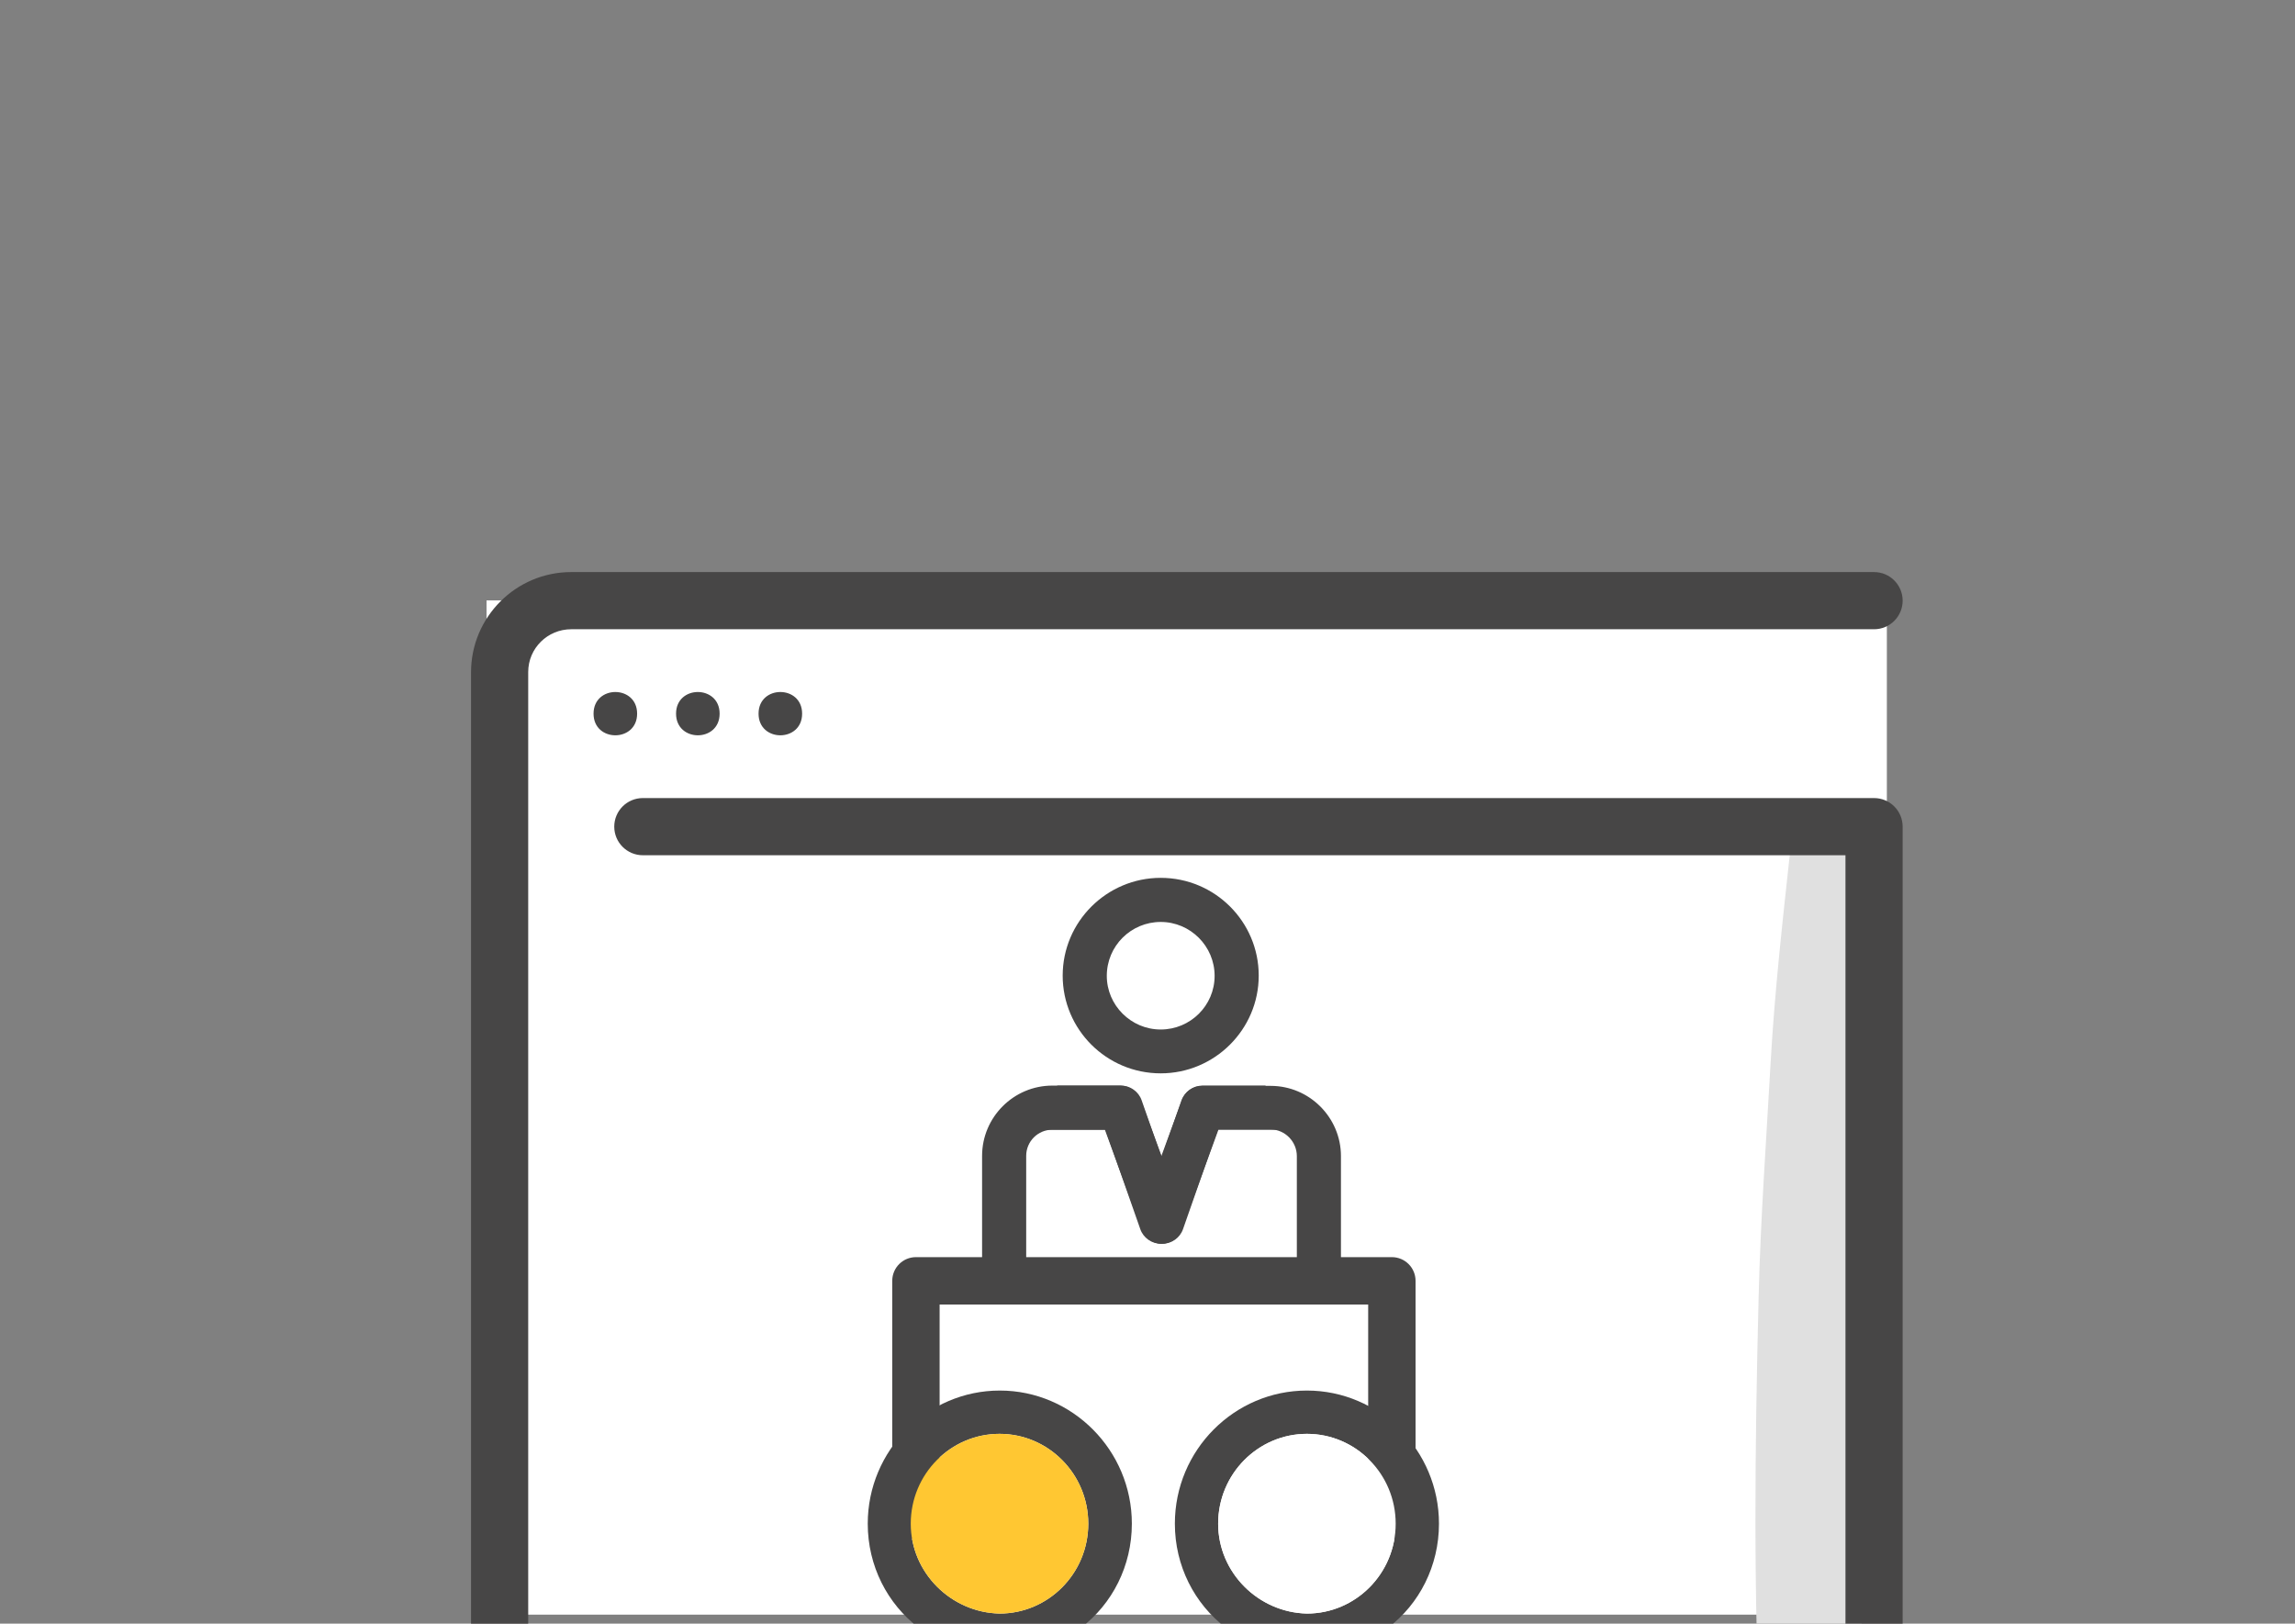
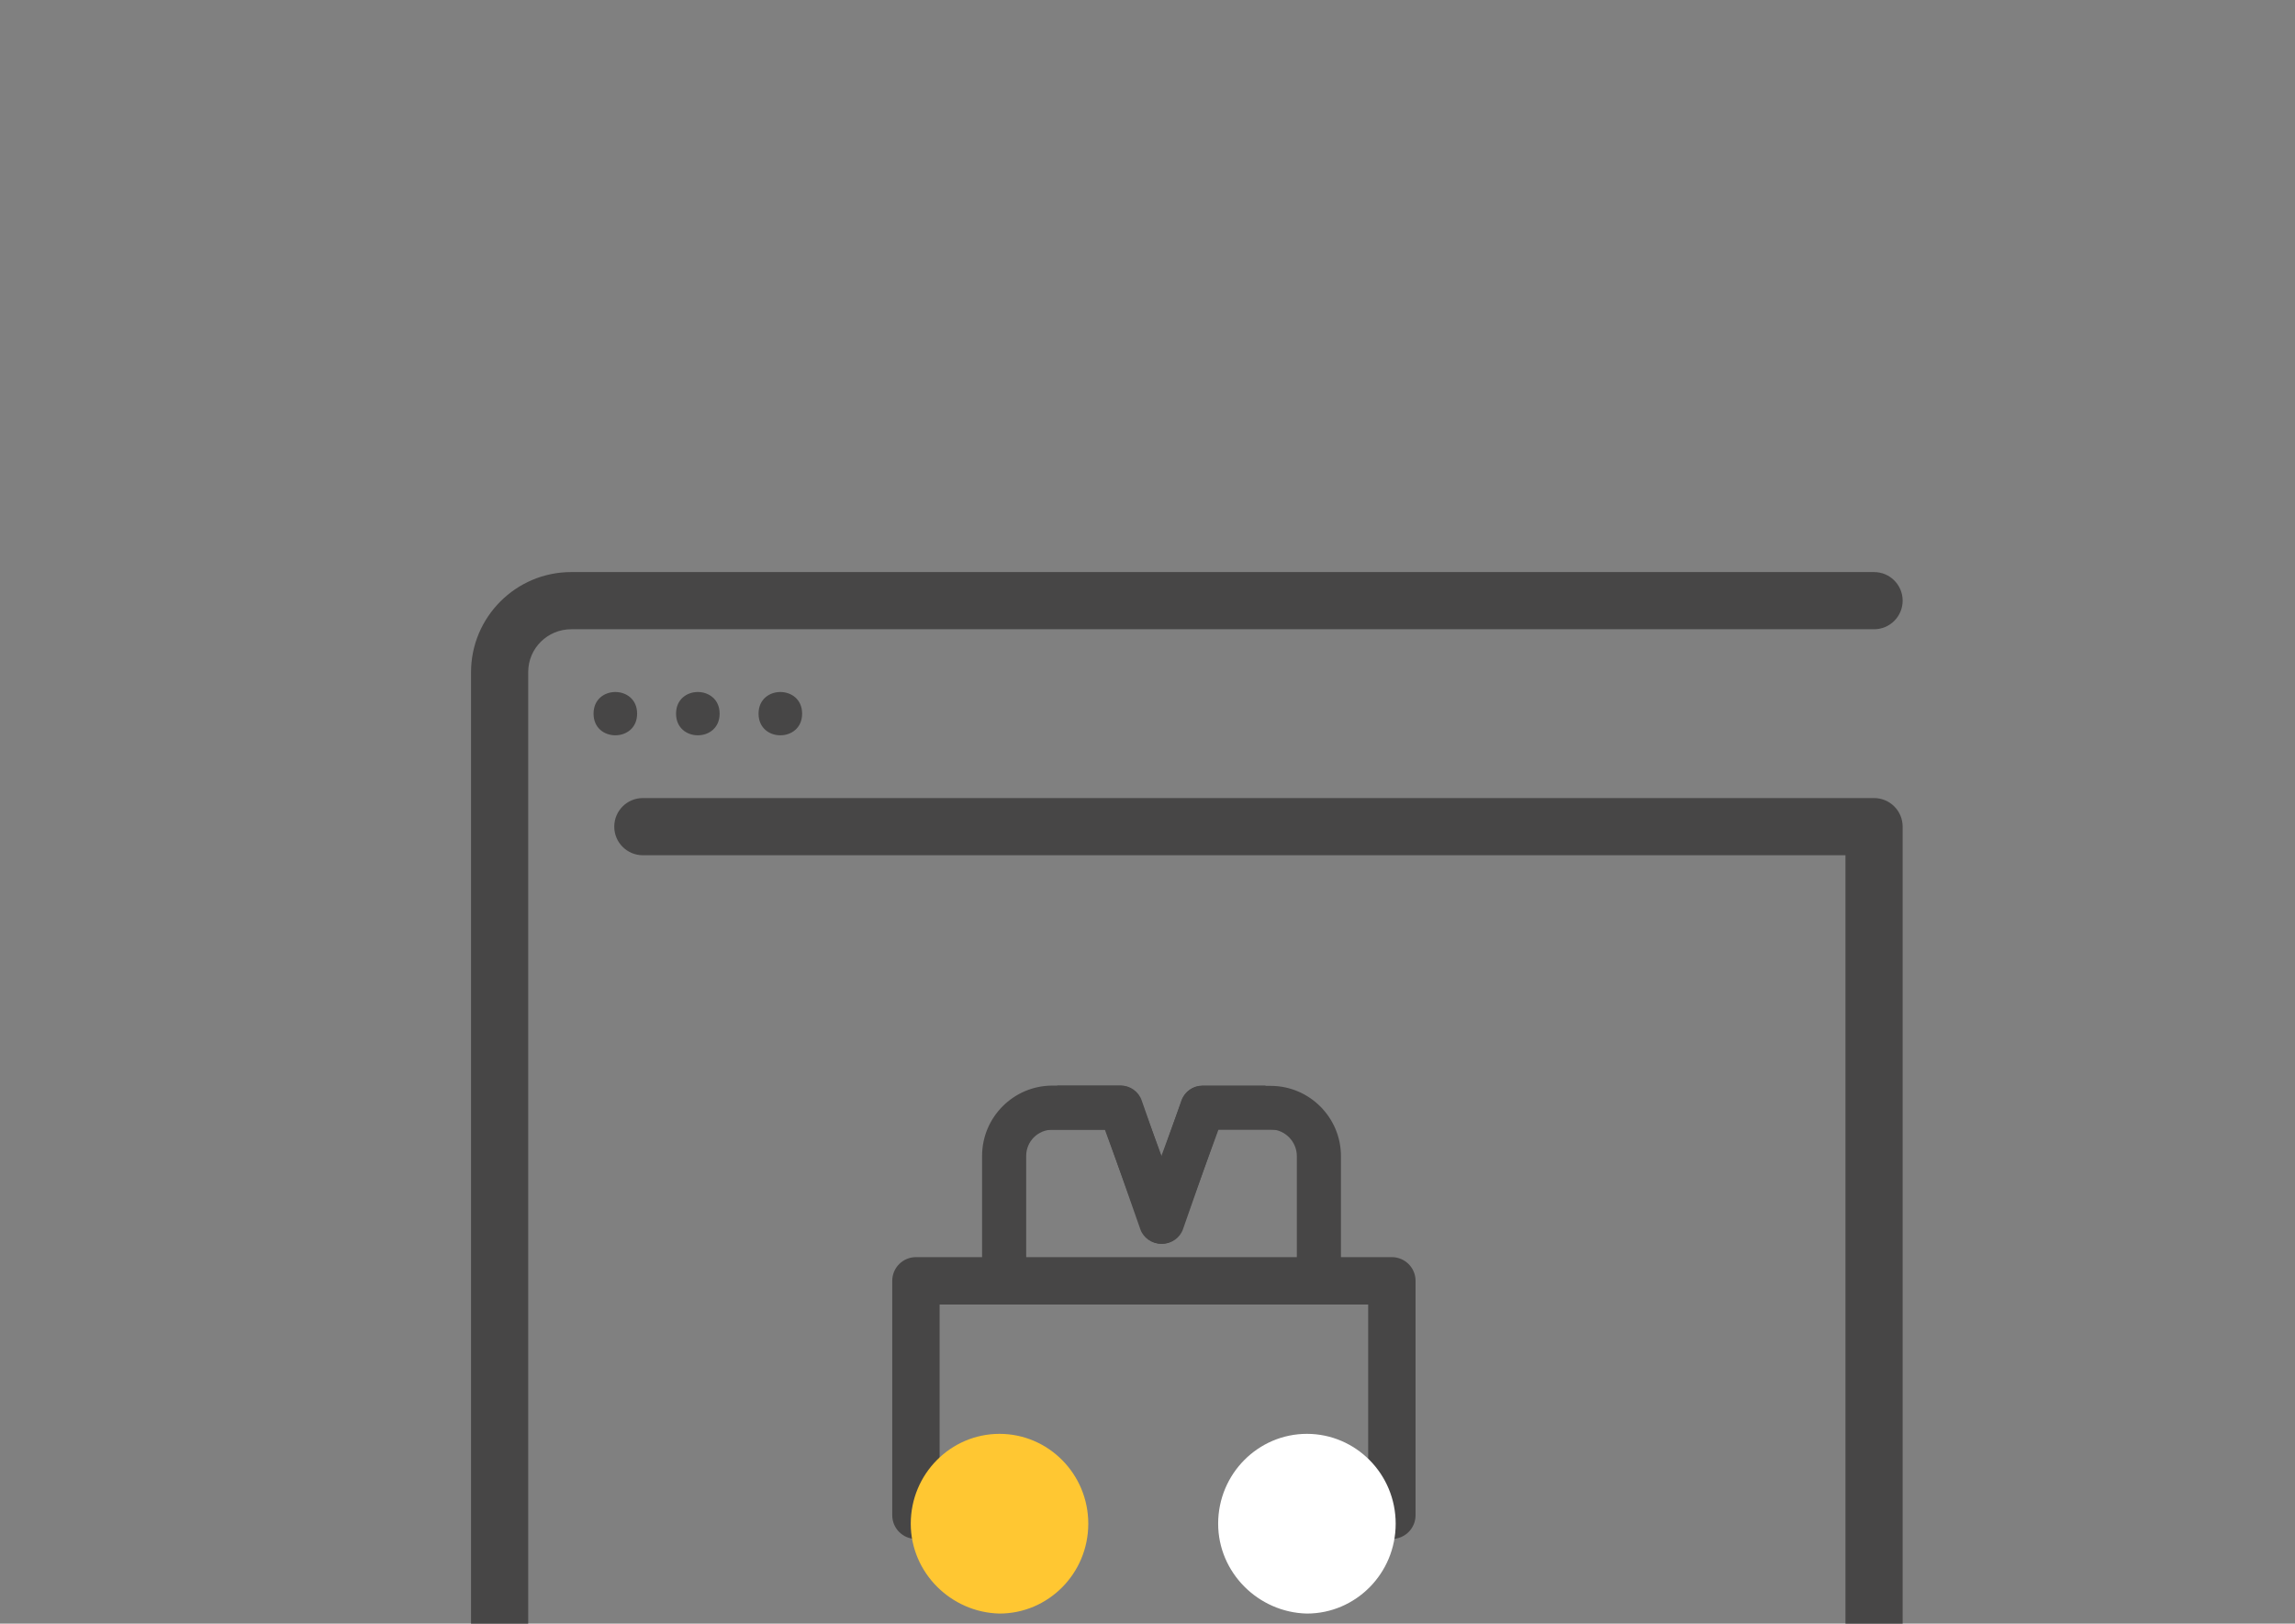
<svg xmlns="http://www.w3.org/2000/svg" xmlns:xlink="http://www.w3.org/1999/xlink" version="1.1" id="Capa_1" x="0px" y="0px" width="842.9px" height="596.3px" viewBox="0 0 842.9 596.3" style="enable-background:new 0 0 842.9 596.3;" xml:space="preserve">
  <rect x="0" y="0" width="842.9" height="596.3" fill="#808080" stroke="none" />
  <style type="text/css">

	.st0{fill:#474646;}
	.st1{clip-path:url(#SVGID_6_);fill:#FFFFFF;}
	.st2{fill:#E0E0E0;}
	.st3{clip-path:url(#SVGID_2_);fill:none;}
	.st4{clip-path:url(#SVGID_2_);fill:#474646;}
	.st5{clip-path:url(#SVGID_12_);fill:none;}
	.st6{fill:none;stroke:#515151;stroke-width:12.835;stroke-miterlimit:10;}
	.st7{fill:#FFFFFF;stroke:#474646;stroke-width:10.87;stroke-miterlimit:10;}
	.st8{fill:#FFC732;stroke:#474646;stroke-width:3;stroke-linecap:round;stroke-linejoin:round;stroke-miterlimit:10;}
	.st9{clip-path:url(#SVGID_2_);}
	.st10{clip-path:url(#SVGID_4_);}
	.st11{clip-path:url(#SVGID_6_);}
	.st12{clip-path:url(#SVGID_8_);}
	.st13{clip-path:url(#SVGID_8_);fill:none;}
	.st14{clip-path:url(#SVGID_6_);fill:#474646;}
	.st15{fill:#FFC732;}
	.st16{fill:#FFFFFF;}
	.st17{fill:none;stroke:#515151;stroke-width:2.217;stroke-miterlimit:10;}
	.st18{fill:none;}
	.st19{fill:#FFFFFF;stroke:#474646;stroke-width:2;stroke-miterlimit:10;}
	.st20{clip-path:url(#SVGID_2_);fill:#FFFFFF;}
	.st21{clip-path:url(#SVGID_10_);fill:none;}
	.st22{fill:none;stroke:#474646;stroke-width:3;stroke-linecap:round;stroke-linejoin:round;stroke-miterlimit:10;}
	.st23{fill:none;stroke:#474646;stroke-width:4;stroke-linecap:round;stroke-linejoin:round;stroke-miterlimit:10;}
	.st24{fill:#FFFFFF;stroke:#474646;stroke-width:3;stroke-linecap:round;stroke-linejoin:round;stroke-miterlimit:10;}
	.st25{fill:#FFFFFF;stroke:#474646;stroke-width:4;stroke-linecap:round;stroke-linejoin:round;stroke-miterlimit:10;}
	.st26{clip-path:url(#SVGID_4_);fill:#FFFFFF;}
	.st27{clip-path:url(#SVGID_10_);}
	.st28{clip-path:url(#SVGID_12_);}
	.st29{clip-path:url(#SVGID_6_);fill:none;}

</style>
  <g>
    <defs>
      <rect id="SVGID_1_" x="170.9" y="206.8" width="528.1" height="393.5" />
    </defs>
    <clipPath id="SVGID_2_">
      <use xlink:href="#SVGID_1_" style="overflow:visible;" />
    </clipPath>
-     <rect x="178.7" y="220.5" class="st20" width="514.3" height="372.5" />
    <path class="st4" d="M234,262.1c0,10.6-16,10.6-16,0C218,251.5,234,251.5,234,262.1" />
    <path class="st4" d="M264.3,262.1c0,10.6-16,10.6-16,0C248.3,251.5,264.3,251.5,264.3,262.1" />
    <path class="st4" d="M294.6,262.1c0,10.6-16,10.6-16,0C278.6,251.5,294.6,251.5,294.6,262.1" />
    <rect x="151.2" y="164.5" class="st3" width="568.4" height="568.4" />
    <g class="st9">
      <path class="st0" d="M511.2,565.2c-4.8,0-8.7-3.9-8.7-8.7v-77.4H345.1v77.4c0,4.8-3.9,8.7-8.7,8.7c-4.8,0-8.7-3.9-8.7-8.7v-86.1    c0-4.8,3.9-8.7,8.7-8.7h174.8c4.8,0,8.7,3.9,8.7,8.7v86.1C519.9,561.3,516,565.2,511.2,565.2z" />
    </g>
    <g class="st9">
      <path class="st0" d="M468.2,412.6c-2.2-4.5-3.3-9.2-3.4-13.9h-23.1c-3.4,0-6.4,2.1-7.6,5.3l-7.6,20.7l-7.2-20.6    c-1.1-3.2-4.2-5.4-7.6-5.4h-25.2c-14.2,0-25.8,11.6-25.8,25.8v40.8c3.5-1.7,7.6-2.6,12.4-2.6c1.3,0,2.6,0.1,3.8,0.2v-38.4    c0-5.3,4.3-9.6,9.6-9.6h19.5l12.8,36.5c1.1,3.2,4.2,5.4,7.6,5.4h0.1c3.4,0,6.4-2.1,7.6-5.3l13.4-36.6h22    C468.9,414.2,468.6,413.4,468.2,412.6z" />
-       <path class="st0" d="M426.3,338.6c10.9,0,19.8,8.9,19.8,19.8c0,10.9-8.9,19.7-19.8,19.7c-10.9,0-19.8-8.9-19.8-19.7    C406.5,347.4,415.4,338.6,426.3,338.6z M426.3,394.2c19.8,0,36-16.1,36-35.9c0-19.8-16.1-35.9-36-35.9c-19.8,0-36,16.1-36,35.9    S406.4,394.2,426.3,394.2z" />
      <path class="st0" d="M476.3,424.6v40.7c2-0.4,4.2-0.7,6.5-0.7c3.6,0,6.8,0.6,9.7,1.6v-41.6c0-14.2-11.6-25.8-25.8-25.8h-25.2    c-3.4,0-6.5,2.2-7.6,5.4l-7.2,20.6L419,404c-1.2-3.2-4.2-5.3-7.6-5.3h-23.1c-0.1,4.7-1.2,9.4-3.4,13.9c-0.4,0.8-0.7,1.5-1.1,2.3    h22l13.4,36.6c1.2,3.2,4.2,5.3,7.6,5.3h0.1c3.4,0,6.5-2.2,7.6-5.4l12.8-36.6h19.5C472,414.9,476.3,419.3,476.3,424.6z" />
    </g>
    <g class="st9">
      <g>
-         <path class="st2" d="M657.7,310.7c-2.9,26.6-5.9,53.1-7.4,79.7c-1.6,28.6-3.7,57.3-4.4,86c-1.4,55.5-2,110.8,0.9,166.2     c0.1,1,0.1,2,0.2,3c0.5,9,7.2,16.5,16.5,16.5c9.6,0,15.7-7.6,16.5-16.5c2.4-26.6,4.1-53.1,5.3-79.7c1.3-28.7,1.5-57.3,1.8-86     c0.3-28.7-0.8-57.4-1.4-86.1c-0.5-26.8-2.4-53.4-4.3-80.1c-0.1-1-0.1-2-0.2-3C680,295.4,659.3,295.9,657.7,310.7L657.7,310.7z" />
-       </g>
+         </g>
    </g>
    <path class="st4" d="M583.8,653.1H209.8c-8.7,0-15.8-7-15.8-15.7V246.8c0-8.7,7.1-15.7,15.8-15.7h478.5c5.8,0,10.5-4.7,10.5-10.5   c0-5.8-4.7-10.5-10.5-10.5l-478.5,0c-20.3,0-36.8,16.5-36.8,36.8v390.6c0,20.3,16.5,36.8,36.8,36.8h373.9c5.8,0,10.5-4.7,10.5-10.5   C594.3,657.8,589.6,653.1,583.8,653.1L583.8,653.1z" />
    <path class="st4" d="M688.3,293.1L688.3,293.1H236.1c-5.8,0-10.5,4.7-10.5,10.5c0,5.8,4.7,10.5,10.5,10.5h441.7v323.2   c0,8.7-7.1,15.7-15.8,15.7h-15.1v-4.6c-6.2,3.7-13.8,5-21,3.5v11.6c0,5.8,4.7,10.5,10.5,10.5l25.6-0.1c20.3,0,36.8-16.5,36.8-36.8   V303.6C698.8,297.8,694.1,293.1,688.3,293.1z" />
    <g class="st9">
-       <path class="st0" d="M447.4,559.6c0-18.3,14.7-33,32.6-33c17.9,0,32.6,14.7,32.6,33c0,18.3-14.7,33-32.6,33    C462.1,592.2,447.4,577.5,447.4,559.6z M334.5,559.6c0-18.3,14.7-33,32.6-33c17.9,0,32.6,14.7,32.6,33c0,18.3-14.7,33-32.6,33    C349.2,592.2,334.5,577.5,334.5,559.6z M411.2,670.2H298.3c4-34.6,33.4-61.6,68.8-61.6c35.4,0,64.8,27.1,68.8,61.6H411.2z     M451.8,670.2c-1.6-16.7-7.9-31.8-17.5-44.1c12.3-10.7,28.2-17.5,45.7-17.5c35.4,0,64.8,27.1,68.8,61.6H451.8z M509.8,597.8    c11.5-8.7,18.7-22.7,18.7-38.2c0-27-21.9-48.9-48.5-48.9c-26.6,0-48.5,21.8-48.5,48.9c0,15.5,7.2,29.4,18.7,38.2    c-9.9,3.6-19.1,9.2-26.6,16.3c-7.9-7.2-16.7-12.3-26.6-16.3c11.5-8.7,18.7-22.7,18.7-38.2c0-27-21.9-48.9-48.5-48.9    c-26.6,0-48.5,21.9-48.5,48.9c0,15.5,7.2,29.4,18.7,38.2c-32.2,12.3-55.3,43.3-55.3,79.9c0,4.4,3.6,7.9,7.9,7.9h266.8    c4.4,0,7.9-3.6,7.9-7.9C565.1,641.1,542,610.1,509.8,597.8L509.8,597.8z" />
      <g>
        <path class="st15" d="M334.5,559.6c0-18.3,14.7-33,32.6-33c17.9,0,32.6,14.7,32.6,33c0,18.3-14.7,33-32.6,33     C349.2,592.2,334.5,577.5,334.5,559.6z" />
      </g>
      <path class="st16" d="M447.4,559.6c0-18.3,14.7-33,32.6-33c17.9,0,32.6,14.7,32.6,33c0,18.3-14.7,33-32.6,33    C462.1,592.2,447.4,577.5,447.4,559.6z" />
    </g>
    <rect x="91.1" y="210.8" class="st3" width="702.3" height="385.6" />
  </g>
</svg>